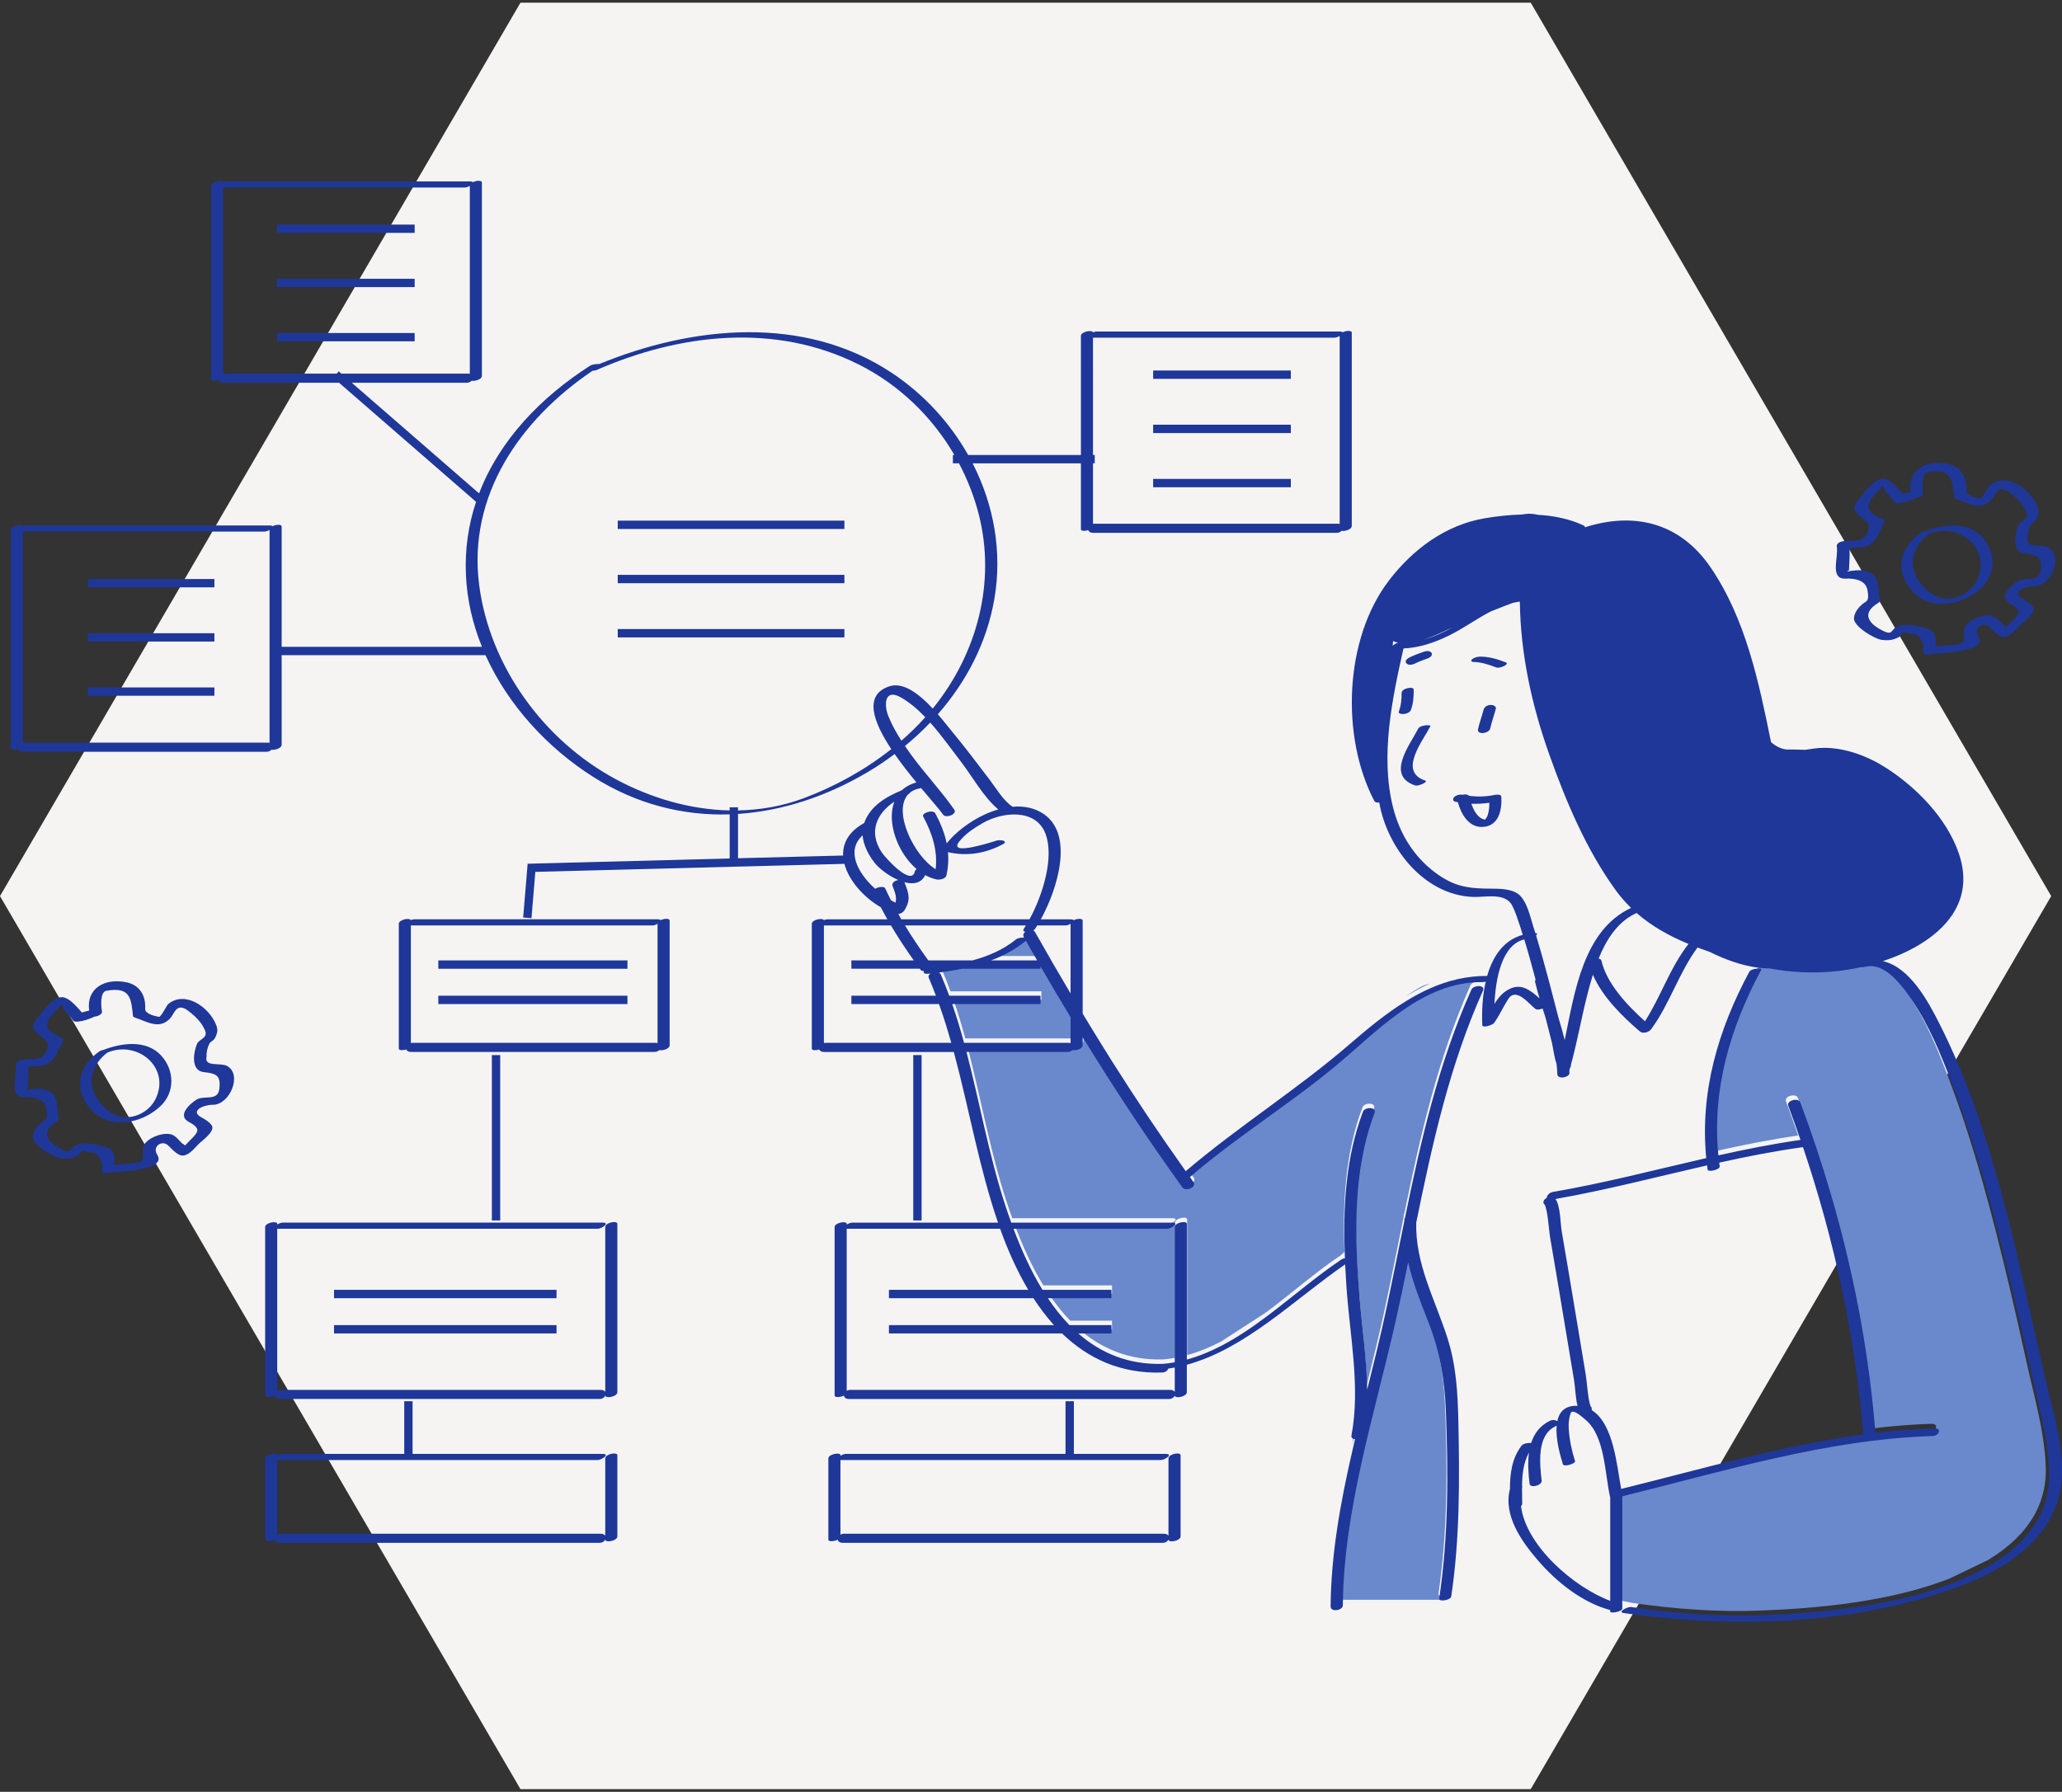
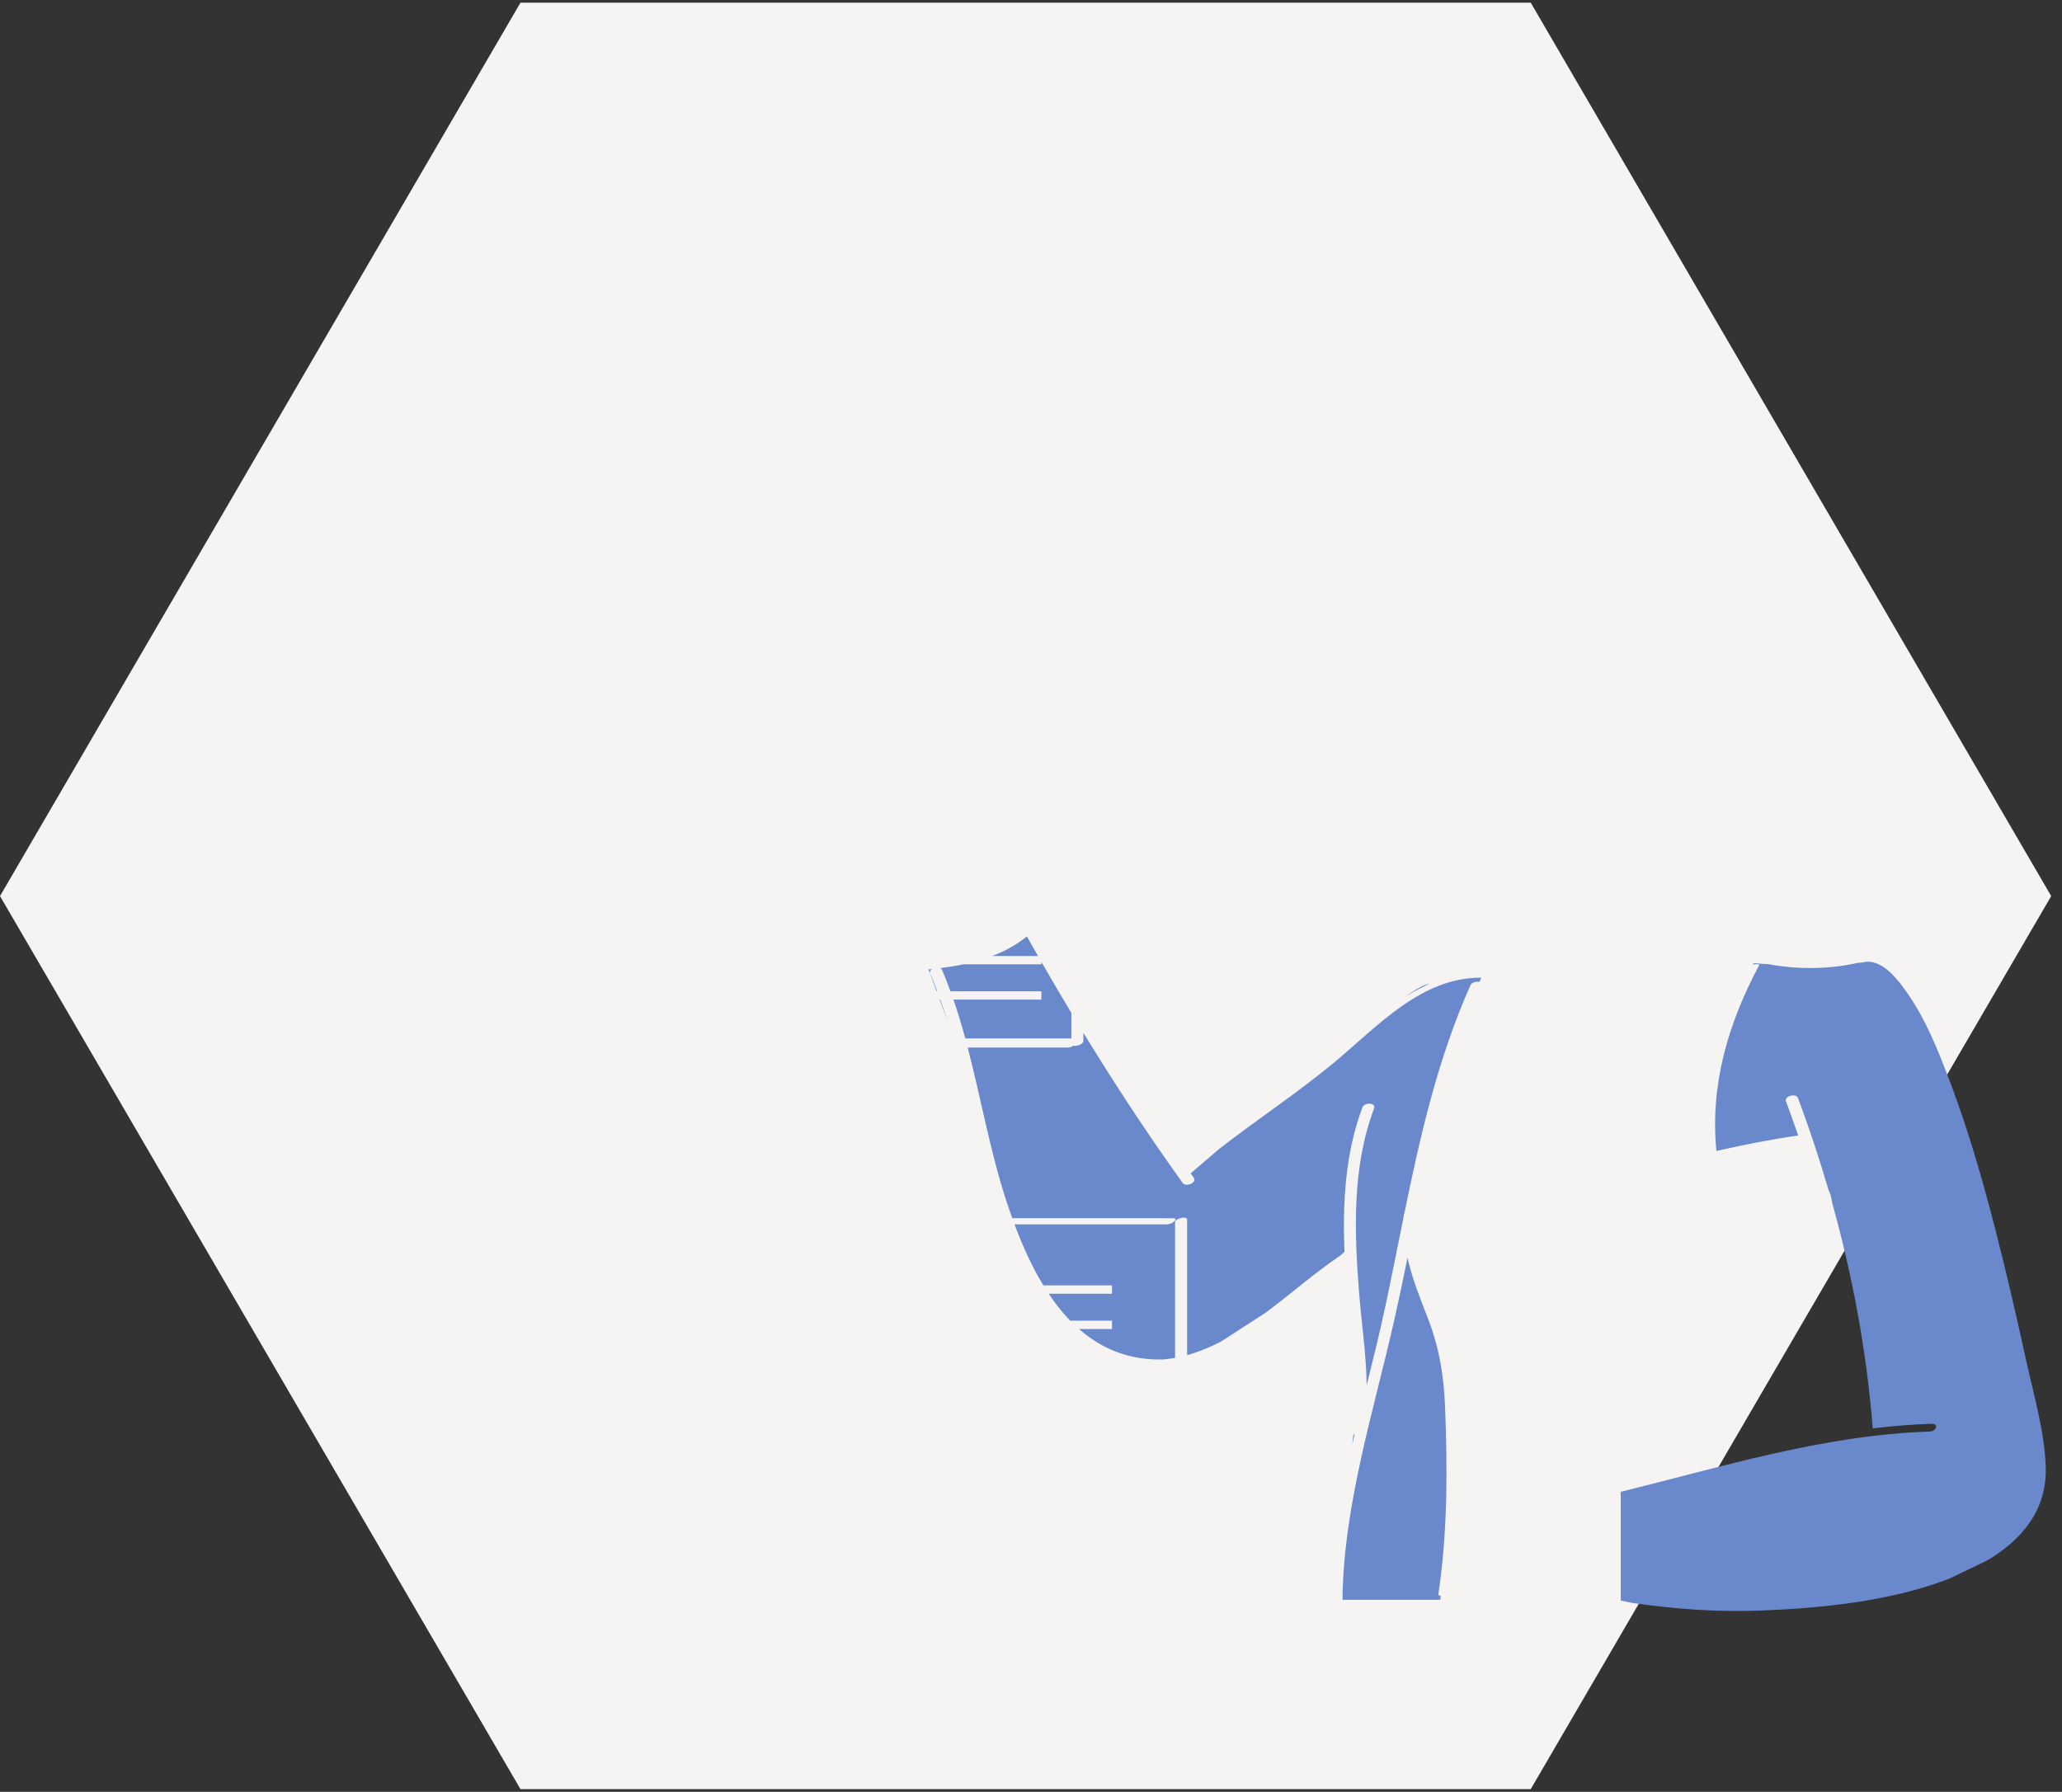
<svg xmlns="http://www.w3.org/2000/svg" width="382px" height="332px" viewBox="0 0 382 332" version="1.1">
  <rect x="0" y="0" width="382" height="332" fill="#333333" stroke="none" />
  <title>unsere-loesungen</title>
  <desc>Created with Sketch.</desc>
  <g id="✅-Startseite" stroke="none" stroke-width="1" fill="none" fill-rule="evenodd">
    <g id="L_Startseite_V2.2-Copy" transform="translate(-809, -2645)">
      <g id="Unsere-Lösungen" transform="translate(0, 1687)">
        <g id="Lösung" transform="translate(250, 80)">
          <g id="Unsere-Lösungen">
            <g id="unsere-loesungen" transform="translate(559, 878)">
              <polygon id="Polygon" fill="#F5F4F3" transform="translate(190, 166) rotate(-270) translate(-190, -166) " points="190.034 -24 355.5 72.418 355.5 259.582 190.034 356 24.5 259.582 24.5 72.418" />
              <g id="105-Manage-Workflow" transform="translate(2, 33.5)" fill-rule="nonzero">
                <path d="M366.233,255.582 C363.579,256.861 361.177,258.017 359.153,258.989 C358.872,259.098 358.59,259.205 358.309,259.31 C347.708,263.238 335.338,264.482 324.113,264.919 C316.209,265.228 308.29,264.628 300.467,263.515 L298.253,263.071 C298.253,256.353 298.253,249.636 298.253,242.919 C317.163,238.247 335.897,232.389 355.506,231.75 C356.699,231.711 357.287,230.259 355.757,230.31 C352.124,230.428 348.52,230.728 344.938,231.161 C343.828,217.092 341.266,203.171 337.483,189.589 L337.163,187.986 L336.711,186.887 C335.045,181.176 333.173,175.525 331.092,169.954 C330.726,168.974 328.509,169.608 328.863,170.554 C329.648,172.656 330.398,174.771 331.125,176.894 C326.029,177.624 320.991,178.631 315.977,179.754 C314.779,167.555 318.135,156.123 323.897,145.345 C324.021,145.113 323.295,145.084 322.636,145.228 L323.021,144.938 C323.64,145.026 324.251,145.084 324.849,145.108 C325.054,145.116 325.252,145.121 325.456,145.128 C329.437,145.857 333.417,146.086 337.772,145.631 C339.221,145.479 340.761,145.225 342.331,144.873 C342.517,144.908 342.759,144.904 343.066,144.822 C343.683,144.657 344.286,144.661 344.874,144.778 C345.144,144.853 345.433,144.939 345.736,145.035 C348.183,146.023 350.258,148.924 351.527,150.768 C354.804,155.526 357.019,161.067 359.064,166.441 C363.796,178.876 367.151,191.855 370.232,204.785 C371.331,209.4 372.363,214.031 373.379,218.664 C374.786,225.085 376.708,231.485 376.983,238.087 C377.323,246.278 372.522,251.799 366.233,255.582 Z M352.556,262.152 C352.556,262.152 352.574,262.144 352.599,262.131 C352.561,262.142 352.522,262.151 352.483,262.161 L352.556,262.152 Z M196.475,158.954 C196.475,157.36 196.475,155.764 196.475,154.169 C194.597,151.041 192.744,147.897 190.925,144.732 L190.925,145.179 L176.45,145.179 C175.027,145.477 173.593,145.704 172.167,145.884 C172.332,145.963 172.467,146.085 172.542,146.261 C173.095,147.55 173.598,148.857 174.079,150.173 L190.925,150.173 L190.925,151.718 L174.636,151.718 C175.451,154.083 176.17,156.484 176.828,158.909 C183.253,158.909 189.677,158.909 196.102,158.909 C196.245,158.908 196.366,158.927 196.475,158.954 Z M172.083,151.717 C172.529,152.935 173.019,154.288 173.538,155.738 C173.12,154.387 172.672,153.048 172.198,151.717 L172.083,151.717 Z M262.122,148.97 C261.283,149.222 259.967,150.026 258.424,151.129 C259.878,150.235 261.373,149.427 262.918,148.75 C262.643,148.821 262.376,148.893 262.122,148.97 Z M170.644,146.059 C170.509,146.074 170.373,146.089 170.238,146.103 C170.151,146.112 170.073,146.116 170,146.116 C170.288,146.874 170.822,148.294 171.515,150.172 L171.636,150.172 C171.218,149.06 170.783,147.954 170.313,146.86 C170.176,146.541 170.347,146.258 170.644,146.059 Z M188.235,140 C188.229,140.005 188.226,140.009 188.219,140.015 C186.296,141.587 184.124,142.753 181.823,143.634 L190.301,143.634 C189.609,142.424 188.918,141.214 188.235,140 Z M223.87,179.375 L218.579,183.899 C218.768,184.163 218.951,184.43 219.14,184.694 C219.824,185.645 217.702,186.523 217.101,185.686 C210.604,176.646 204.506,167.348 198.706,157.861 C198.706,158.364 198.706,158.867 198.706,159.37 C198.706,160.017 197.388,160.409 196.779,160.258 C196.579,160.455 196.285,160.595 195.917,160.595 C189.703,160.595 183.489,160.595 177.276,160.595 C179.742,170.079 181.426,179.852 184.46,189.11 C184.797,190.136 185.153,191.174 185.529,192.217 C195.412,192.217 205.295,192.217 215.177,192.217 C216.679,192.217 215.026,193.36 214.276,193.36 C204.832,193.36 195.389,193.36 185.947,193.36 C187.394,197.236 189.135,201.137 191.29,204.669 L204.01,204.669 L204.01,206.214 L192.282,206.214 C193.486,208.017 194.807,209.703 196.269,211.208 L204.01,211.208 L204.01,212.753 L197.902,212.753 C202.015,216.358 207.123,218.59 213.55,218.381 C214.273,218.317 214.986,218.22 215.69,218.093 C215.69,209.74 215.69,201.387 215.69,193.034 C215.69,192.192 217.92,191.779 217.92,192.434 C217.92,200.818 217.92,209.201 217.92,217.585 C220.081,216.993 222.161,216.136 224.179,215.089 L232.545,209.677 C237.234,206.159 241.725,202.22 246.328,199.121 L247.066,198.459 C246.722,189.389 247.185,180.247 250.406,171.673 C250.755,170.745 252.992,170.718 252.538,171.927 C248.497,182.683 248.882,194.533 249.763,205.813 C250.201,211.432 251.116,217.366 251.186,223.183 C252.376,218.393 253.559,213.618 254.581,208.857 C255.79,203.218 256.897,197.56 258.046,191.919 C258.053,191.794 258.053,191.67 258.062,191.544 C258.067,191.471 258.105,191.4 258.165,191.332 C261.111,176.909 264.373,162.605 270.422,149.031 C270.647,148.524 271.522,148.296 272.096,148.426 C272.239,148.081 272.347,147.821 272.417,147.651 C261.155,147.578 252.974,156.915 244.916,163.568 C238.143,169.16 230.793,173.988 223.87,179.375 Z M265.699,226.984 C265.466,221.189 264.586,216.042 262.463,210.593 C261.028,206.912 259.59,203.302 258.748,199.559 C257.984,203.315 257.204,207.071 256.359,210.817 C252.513,227.886 246.896,245.288 246.704,262.925 L264.816,262.925 C264.816,262.925 264.853,262.667 264.919,262.205 C264.635,262.176 264.442,262.065 264.475,261.845 C266.186,250.438 266.162,238.489 265.699,226.984 Z M248.517,234.2 C248.66,233.578 248.801,232.956 248.948,232.335 C248.875,232.328 248.805,232.317 248.74,232.298 C248.676,232.908 248.602,233.54 248.517,234.2 Z" id="color_x5F_2" fill="#6A89CC" />
-                 <path d="M262.978,101.092 C261.54,103.864 257.017,109.46 262.011,111.12 C262.74,111.362 260.725,112.216 260.184,112.036 C254.701,110.214 259.114,104.639 260.763,101.461 C261.07,100.866 263.186,100.69 262.978,101.092 Z M276.129,114.111 C276.284,116.562 275.669,119.572 272.672,119.72 C270.091,119.848 268.681,117.333 268.073,115.136 C267.927,115.109 267.782,115.087 267.635,115.057 C267.153,114.957 267.061,114.513 267.402,114.187 C267.796,113.81 268.428,113.66 268.958,113.761 C269.427,113.643 269.922,113.677 270.122,113.945 C271.697,114.155 273.255,114.125 274.844,113.796 C275.118,113.74 276.098,113.599 276.129,114.111 Z M273.907,115.243 C272.793,115.403 271.688,115.466 270.58,115.421 C271.016,116.681 271.748,118.051 272.95,118.328 C273.186,118.382 272.994,118.477 273.173,118.279 C273.373,118.057 273.538,117.767 273.625,117.482 C273.852,116.744 273.92,116.002 273.907,115.243 Z M274.083,101.447 C274.344,100.221 274.797,99.051 275.113,97.841 C275.258,97.285 274.456,97.084 274.08,97.113 C273.528,97.155 272.99,97.46 272.844,98.015 C272.528,99.225 272.075,100.394 271.814,101.621 C271.58,102.721 273.872,102.438 274.083,101.447 Z M258.106,98.792 C258.568,98.732 259.2,98.521 259.381,98.042 C259.848,96.812 259.897,95.58 259.898,94.28 C259.898,93.604 257.659,94.023 257.659,94.879 C257.658,96.076 257.572,97.201 257.145,98.329 C256.961,98.812 257.878,98.821 258.106,98.792 Z M276.953,89.227 C275.48,88.646 273.971,88.199 272.377,88.163 C271.835,88.15 271.246,88.275 270.793,88.587 C270.451,88.823 270.492,89.14 270.944,89.15 C272.409,89.184 273.773,89.615 275.127,90.148 C275.583,90.327 276.291,90.085 276.697,89.88 C276.947,89.754 277.419,89.411 276.953,89.227 Z M261.945,87.201 C260.966,87.528 260.004,87.878 259.077,88.336 C258.735,88.504 258.168,88.955 258.52,89.385 C258.855,89.795 259.611,89.696 260.025,89.492 C260.778,89.122 261.527,88.827 262.31,88.566 C262.693,88.438 263.389,88.116 263.247,87.584 C263.114,87.084 262.328,87.073 261.945,87.201 Z M378.848,245.638 C375.969,253.206 368.132,257.803 360.856,260.489 C358.329,261.422 355.745,262.238 353.122,262.956 C353.083,262.967 353.044,262.975 353.005,262.986 C335.578,267.736 316.307,267.915 298.786,265.374 C297.559,265.196 299.56,264.17 300.186,264.261 C300.379,264.29 300.574,264.313 300.768,264.341 C308.625,265.454 316.577,266.054 324.515,265.745 C335.788,265.308 348.21,264.064 358.856,260.135 C359.139,260.031 359.421,259.924 359.704,259.815 C362.153,258.869 364.577,257.747 366.814,256.407 C373.13,252.624 377.952,247.103 377.61,238.91 C377.334,232.308 375.404,225.907 373.99,219.486 C372.97,214.851 371.934,210.221 370.83,205.606 C367.736,192.674 364.368,179.695 359.615,167.259 C357.561,161.885 355.336,156.344 352.046,151.585 C350.771,149.741 348.688,146.84 346.231,145.851 C345.947,145.737 345.658,145.654 345.365,145.595 C344.774,145.477 344.168,145.474 343.548,145.638 C343.241,145.72 342.997,145.725 342.81,145.689 C341.234,146.041 339.688,146.296 338.232,146.447 C333.857,146.903 329.861,146.673 325.864,145.944 C325.66,145.937 325.46,145.933 325.254,145.924 C324.653,145.9 324.041,145.843 323.418,145.755 C320.672,145.366 317.729,144.363 314.75,142.882 C313.985,142.619 313.227,142.347 312.478,142.062 C309.006,146.764 307.347,152.491 303.883,157.207 C303.473,157.765 302.371,158.1 301.798,157.612 C298.679,154.961 294.809,151.173 293.097,147.103 C292.78,148.119 292.502,149.123 292.249,150.08 C291.043,154.633 290.262,159.294 289.013,163.834 C289.061,164.001 289.003,164.162 288.883,164.305 C288.839,164.456 288.802,164.609 288.757,164.761 C288.752,164.778 288.741,164.793 288.734,164.809 C288.743,164.97 288.756,165.129 288.761,165.291 C288.787,166.139 286.54,166.579 286.508,165.521 C286.487,164.876 286.434,164.237 286.362,163.603 C285.894,162.332 285.744,160.643 285.466,159.55 C285.095,158.087 284.724,156.624 284.35,155.162 C284.162,154.564 283.975,153.967 283.787,153.369 C283.293,153.555 282.719,153.644 282.463,153.449 C281.204,152.491 278.867,149.334 277.405,151.61 C276.464,153.075 275.778,154.689 274.747,156.096 C274.539,156.382 272.629,157.074 272.602,156.436 C272.497,153.959 272.624,151.064 273.24,148.369 C273.065,148.431 272.894,148.468 272.754,148.467 C272.702,148.466 272.651,148.469 272.599,148.468 C261.289,148.395 253.073,157.732 244.981,164.386 C238.178,169.981 230.796,174.809 223.844,180.196 C222.009,181.618 220.198,183.07 218.443,184.596 C218.473,184.637 218.502,184.679 218.531,184.72 C218.721,184.984 218.905,185.252 219.095,185.515 C219.782,186.466 217.65,187.345 217.046,186.507 C210.522,177.467 204.398,168.169 198.573,158.681 C198.573,159.184 198.573,159.687 198.573,160.19 C198.573,160.837 197.25,161.229 196.639,161.078 C196.438,161.275 196.142,161.415 195.772,161.415 C189.532,161.415 183.292,161.415 177.052,161.415 C179.529,170.9 181.22,180.673 184.267,189.932 C184.605,190.958 184.963,191.996 185.34,193.039 C195.265,193.039 205.19,193.039 215.115,193.039 C216.623,193.039 214.963,194.182 214.21,194.182 C204.726,194.182 195.243,194.182 185.76,194.182 C187.214,198.059 188.962,201.96 191.126,205.492 L203.9,205.492 L203.9,207.038 L192.122,207.038 C193.331,208.84 194.658,210.526 196.126,212.031 L203.9,212.031 L203.9,213.576 L197.766,213.576 C201.897,217.182 207.026,219.414 213.481,219.205 C214.207,219.141 214.922,219.044 215.63,218.917 C215.63,210.563 215.63,202.21 215.63,193.856 C215.63,193.014 217.869,192.601 217.869,193.256 C217.869,201.641 217.869,210.025 217.869,218.409 C220.039,217.817 222.128,216.96 224.155,215.913 C227.062,214.411 229.843,212.528 232.557,210.501 C237.266,206.982 241.776,203.043 246.399,199.944 C246.456,199.906 246.512,199.865 246.569,199.828 C246.682,199.753 246.902,199.688 247.154,199.64 C247.149,199.521 247.144,199.401 247.139,199.282 C246.793,190.211 247.259,181.068 250.494,172.494 C250.844,171.566 253.091,171.539 252.635,172.748 C248.577,183.505 248.963,195.355 249.847,206.636 C250.288,212.256 251.207,218.19 251.277,224.008 C252.471,219.217 253.66,214.442 254.686,209.68 C255.9,204.041 257.012,198.383 258.166,192.742 C258.173,192.616 258.173,192.492 258.182,192.366 C258.187,192.293 258.225,192.222 258.285,192.154 C261.244,177.73 264.52,163.425 270.594,149.85 C270.821,149.343 271.699,149.115 272.276,149.246 C272.677,149.336 272.935,149.598 272.725,150.066 C266.55,163.867 263.354,178.397 260.367,193.031 C260.172,200.658 263.8,207.159 266.106,214.277 C267.789,219.472 268.061,224.627 268.177,230.047 C268.404,240.743 268.443,251.727 266.846,262.333 C266.781,262.768 265.7,263.101 265.069,263.037 C264.784,263.007 264.589,262.896 264.623,262.676 C266.341,251.269 266.315,239.319 265.851,227.812 C265.617,222.017 264.733,216.87 262.601,211.421 C261.16,207.739 259.716,204.129 258.871,200.385 C258.103,204.142 257.319,207.898 256.471,211.645 C252.608,228.715 246.968,246.117 246.775,263.756 C246.774,263.822 246.77,263.888 246.77,263.954 C246.761,264.908 244.496,265.279 244.506,264.146 C244.591,254.343 246.371,244.648 248.596,235.029 C248.74,234.407 248.881,233.785 249.029,233.164 C248.955,233.157 248.885,233.146 248.819,233.127 C248.506,233.041 248.298,232.828 248.368,232.458 C250.072,223.455 248.019,213.763 247.425,204.728 C247.338,203.412 247.262,202.093 247.199,200.771 C237.739,207.308 228.81,216.373 217.868,219.373 C217.868,221.07 217.868,222.768 217.868,224.465 C217.868,225.289 215.73,225.699 215.637,225.103 C215.475,225.436 215.098,225.718 214.568,225.718 C194.817,225.718 175.065,225.718 155.314,225.718 C154.679,225.718 154.385,225.423 154.348,225.08 C153.687,225.425 152.618,225.485 152.618,225.066 C152.618,214.664 152.618,204.262 152.618,193.859 C152.618,193.049 154.857,192.651 154.857,193.259 C154.857,193.305 154.857,193.351 154.857,193.397 C155.178,193.2 155.581,193.043 155.86,193.043 C164.87,193.043 173.881,193.043 182.892,193.043 C179.365,182.78 177.536,171.915 174.701,161.418 C166.697,161.418 158.693,161.418 150.69,161.418 C150.167,161.418 149.877,161.217 149.77,160.954 C149.139,161.159 148.394,161.145 148.394,160.793 C148.394,153.086 148.394,145.379 148.394,137.671 C148.394,136.897 150.434,136.502 150.616,136.999 C150.838,136.904 151.062,136.84 151.237,136.84 C154.955,136.84 158.674,136.84 162.392,136.84 C161.973,136.103 161.57,135.359 161.179,134.608 C158.038,132.794 155.255,129.693 154.436,126.561 L97.175,128.048 L96.46,136.629 L94.919,136.501 L95.75,126.539 L133.177,125.567 L133.177,117.391 C124.559,117.667 115.922,115.529 107.924,110.466 C99.45,105.101 92.112,97.158 87.943,87.89 L50.178,87.89 C50.178,93.428 50.178,98.967 50.178,104.506 C50.178,105.135 48.924,105.525 48.294,105.407 C48.093,105.63 47.778,105.791 47.377,105.791 C32.35,105.791 17.323,105.791 2.296,105.791 C1.738,105.791 1.442,105.562 1.353,105.274 C0.727,105.471 0,105.452 0,105.106 C0,91.624 0,78.143 0,64.661 C0,63.874 2.112,63.478 2.228,64.016 C2.448,63.923 2.669,63.86 2.842,63.86 C17.869,63.86 32.896,63.86 47.923,63.86 C48.25,63.86 48.422,63.916 48.492,64.001 C49.155,63.665 50.178,63.619 50.178,64.061 C50.178,71.489 50.178,78.917 50.178,86.345 L87.284,86.345 C85.569,82.112 84.514,77.627 84.315,72.999 C84.107,68.197 84.794,63.683 86.194,59.48 L60.811,37.416 C53.672,37.416 46.534,37.416 39.395,37.416 C38.846,37.416 38.552,37.195 38.457,36.913 C37.83,37.113 37.098,37.096 37.098,36.748 C37.098,24.806 37.098,12.864 37.098,0.923 C37.098,0.139 39.189,-0.256 39.324,0.27 C39.545,0.176 39.767,0.114 39.941,0.114 C54.967,0.114 69.994,0.114 85.021,0.114 C85.356,0.114 85.529,0.172 85.595,0.26 C86.259,-0.074 87.276,-0.12 87.276,0.322 C87.276,12.264 87.276,24.206 87.276,36.148 C87.276,36.782 86.004,37.172 85.377,37.045 C85.176,37.261 84.867,37.416 84.475,37.416 C77.373,37.416 70.27,37.416 63.167,37.416 L86.754,57.919 C90.493,48.133 98.139,40.117 107.398,34.211 C107.652,34.05 108.558,33.904 109.045,33.942 C126.292,26.859 146.869,24.798 163.127,35.533 C169.039,39.438 173.931,44.729 177.355,50.804 L198.246,50.804 C198.246,43.448 198.246,36.092 198.246,28.736 C198.246,27.952 200.338,27.558 200.473,28.083 C200.693,27.989 200.915,27.927 201.089,27.927 C216.116,27.927 231.143,27.927 246.17,27.927 C246.505,27.927 246.678,27.986 246.744,28.073 C247.407,27.739 248.425,27.693 248.425,28.135 C248.425,40.077 248.425,52.019 248.425,63.961 C248.425,64.595 247.153,64.985 246.526,64.859 C246.325,65.074 246.016,65.23 245.624,65.23 C230.597,65.23 215.57,65.23 200.544,65.23 C199.995,65.23 199.7,65.008 199.606,64.727 C198.978,64.926 198.246,64.909 198.246,64.561 C198.246,60.49 198.246,56.42 198.246,52.35 L178.189,52.35 C182.094,59.981 183.718,68.724 182.216,77.46 C180.824,85.56 177.032,92.811 171.74,98.844 C172.815,100.082 173.723,101.26 174.359,102.028 C176.761,104.929 179.026,107.936 181.308,110.931 C182.523,112.525 183.779,114.723 185.455,115.889 C185.5,115.92 185.532,115.952 185.563,115.984 C187.677,115.798 189.72,116.177 191.435,117.383 C196.974,121.275 193.913,131.213 190.819,136.842 C192.652,136.842 194.485,136.842 196.317,136.842 C196.673,136.842 196.848,136.907 196.905,137.005 C197.568,136.676 198.573,136.635 198.573,137.073 C198.573,142.821 198.573,148.57 198.573,154.319 C199.493,155.843 200.421,157.363 201.356,158.877 C202.212,160.262 203.066,161.647 203.935,163.024 C208.322,169.973 212.892,176.805 217.666,183.506 C227.434,175.187 238.344,168.351 248.073,159.941 C251.364,157.096 254.818,154.234 258.545,151.954 C260.005,151.06 261.506,150.252 263.058,149.575 C266.303,148.159 269.767,147.302 273.507,147.331 C274.523,143.756 276.508,140.702 280.11,139.714 C279.939,139.173 279.773,138.63 279.594,138.091 C279.176,136.839 278.774,135.548 278.187,134.362 C276.919,131.805 273.229,132.773 270.928,132.691 C261.83,132.367 254.984,123.635 253.516,115.198 C253.119,115.254 252.742,115.175 252.594,114.891 C246.375,102.998 247.017,84.915 255.303,74.071 C259.713,68.302 265.786,63.759 273.065,62.529 C275.217,62.165 277.521,61.899 279.847,61.837 C280.171,61.795 280.493,61.754 280.809,61.715 C281.417,61.638 282.132,61.716 282.886,61.883 C285.851,62.056 288.761,62.633 291.342,63.851 C291.551,63.949 291.634,64.072 291.634,64.201 C300.453,61.37 309.056,63.123 314.849,71.555 C321.378,81.055 323.832,92.849 326.094,104.005 C327.938,105.626 329.504,105.369 329.504,105.369 C329.504,105.369 330.756,105.369 332.423,105.433 C333.555,105.253 334.688,105.07 335.857,105.064 C339.891,105.048 344.038,106.612 347.415,108.78 C353.069,112.411 358.562,118.036 360.837,124.484 C364.546,135 356.012,141.537 346.821,144.587 C351.775,145.706 355.151,151.937 357.256,156.098 C367.567,176.479 371.734,199.705 376.868,221.774 C378.582,229.13 381.693,238.157 378.848,245.638 Z M200.486,50.798 L200.808,50.798 L200.808,52.343 L200.486,52.343 C200.486,56.082 200.486,59.82 200.486,63.56 C200.563,63.546 200.644,63.538 200.729,63.538 C215.756,63.538 230.783,63.538 245.81,63.538 C245.953,63.538 246.075,63.558 246.184,63.585 C246.184,51.975 246.184,40.365 246.184,28.756 C245.878,28.93 245.52,29.063 245.264,29.063 C230.338,29.063 215.411,29.063 200.485,29.063 C200.486,36.308 200.486,43.553 200.486,50.798 Z M39.582,35.724 C46.515,35.724 53.448,35.724 60.381,35.724 L60.746,35.305 L61.229,35.724 C69.04,35.724 76.851,35.724 84.662,35.724 C84.806,35.724 84.928,35.744 85.037,35.771 C85.037,24.161 85.037,12.551 85.037,0.942 C84.731,1.116 84.373,1.249 84.117,1.249 C69.191,1.249 54.264,1.249 39.338,1.249 C39.338,12.748 39.338,24.247 39.338,35.745 C39.415,35.733 39.496,35.724 39.582,35.724 Z M47.563,104.099 C47.707,104.099 47.828,104.118 47.938,104.145 C47.938,90.994 47.938,77.841 47.938,64.689 C47.633,64.863 47.273,64.996 47.017,64.996 C32.091,64.996 17.165,64.996 2.238,64.996 C2.238,78.037 2.238,91.079 2.238,104.121 C2.316,104.107 2.397,104.099 2.482,104.099 C17.509,104.099 32.537,104.099 47.563,104.099 Z M190.156,137.977 C190.015,138.205 189.876,138.426 189.739,138.632 C189.676,138.725 189.562,138.809 189.424,138.881 C189.548,138.943 189.653,139.03 189.723,139.155 C191.886,142.99 194.09,146.799 196.333,150.584 C196.333,146.279 196.333,141.974 196.333,137.67 C196.027,137.844 195.669,137.977 195.413,137.977 C193.661,137.977 191.908,137.977 190.156,137.977 Z M187.66,138.609 C187.793,138.41 187.927,138.193 188.061,137.977 C180.593,137.977 173.125,137.977 165.656,137.977 C167,140.197 168.453,142.352 169.976,144.451 L178.152,144.451 C181.093,143.662 183.893,142.462 186.265,140.531 C186.517,140.326 187.182,140.204 187.681,140.225 C187.694,140.225 187.708,140.225 187.721,140.226 C187.717,140.22 187.714,140.213 187.711,140.208 C187.699,140.187 187.687,140.167 187.676,140.146 C187.454,139.753 187.625,139.388 187.948,139.133 C187.628,139.078 187.455,138.916 187.66,138.609 Z M181.619,144.45 L190.133,144.45 C189.438,143.241 188.744,142.031 188.058,140.816 C188.051,140.822 188.049,140.825 188.042,140.831 C186.111,142.403 183.929,143.57 181.619,144.45 Z M170.334,100.38 C168.866,101.92 167.298,103.372 165.645,104.728 C166.031,105.295 166.43,105.855 166.834,106.407 C169.361,109.868 172.345,113.011 174.79,116.522 C175.382,117.373 173.224,118.167 172.723,117.449 C172.059,116.496 170.481,114.71 168.648,112.524 C167.776,112.657 167.086,112.95 166.569,113.376 C166.526,113.482 166.414,113.593 166.219,113.704 C163.357,116.875 167.305,125.072 171.335,127.555 C171.741,124.109 170.698,120.898 169.03,117.802 C168.679,117.15 170.85,116.42 171.269,117.202 C172.241,119.007 172.992,120.857 173.382,122.764 C175.496,120.127 179.163,117.565 182.943,116.477 C180.161,114.153 178.08,110.28 175.946,107.525 C174.224,105.301 172.393,102.696 170.334,100.38 Z M167.484,127.946 C167.516,127.789 167.641,127.65 167.813,127.535 C164.278,124.521 162.226,118.851 163.683,115.033 C160.475,117.166 158.801,120.582 161.347,124.432 C162.049,125.493 166.893,130.816 167.484,127.946 Z M169.418,99.388 C168.012,97.923 166.498,96.626 164.841,95.695 C161.873,94.028 161.718,97.07 162.573,99.187 C163.218,100.784 164.058,102.293 164.992,103.743 C166.561,102.379 168.042,100.927 169.418,99.388 Z M133.176,116.662 L133.176,116.085 L134.722,116.085 L134.722,116.658 C138.841,116.583 142.951,115.878 146.911,114.391 C152.639,112.24 158.229,109.178 163.12,105.304 C159.765,100.24 157.949,95.256 162.76,93.666 C165.401,92.794 168.39,95.204 170.793,97.781 C170.858,97.7 170.927,97.624 170.992,97.543 C179.027,87.533 182.537,74.364 179.319,61.787 C178.476,58.491 177.23,55.324 175.654,52.342 L174.528,52.342 L174.528,50.797 L174.802,50.797 C170.669,43.689 164.551,37.778 157.104,34.041 C141.612,26.269 123.958,28.302 108.49,35.07 C108.333,35.139 108.053,35.186 107.762,35.209 C94.469,44.175 84.57,58.25 86.781,74.979 C88.771,90.033 98.754,103.704 112.076,110.878 C118.555,114.367 125.852,116.51 133.176,116.662 Z M158.1,118.993 C159.189,115.863 162.134,114.132 165.071,112.927 C165.075,112.926 165.08,112.925 165.084,112.923 C165.77,112.277 166.66,111.778 167.777,111.475 C166.429,109.84 165.006,108.037 163.74,106.217 C162.157,107.401 160.516,108.512 158.812,109.523 C151.226,114.025 143.001,116.766 134.723,117.308 L134.723,125.521 L154.195,125.016 C154.101,122.752 155.199,120.585 158.1,118.993 Z M160.12,131.178 C160.708,130.837 161.783,130.648 161.994,131.11 C162.334,131.854 162.694,132.589 163.064,133.319 C163.347,133.48 163.628,133.623 163.903,133.754 C164.165,132.722 163.808,131.847 163.361,130.679 C163.138,130.1 163.77,129.648 164.426,129.559 C162.598,128.775 160.825,127.389 160.044,126.387 C158.933,124.962 157.95,123.147 157.803,121.288 C154.68,124.101 156.902,128.276 160.12,131.178 Z M164.974,136.834 C172.891,136.834 180.807,136.834 188.725,136.834 C191.167,132.352 193.327,125.422 191.707,121.033 C189.945,116.264 183.747,116.904 180.141,118.958 C178.527,119.878 176.838,120.97 175.68,122.463 C173.485,125.29 182.417,122.302 182.343,122.341 C183.049,121.971 185.057,122.262 183.721,122.963 C180.499,124.652 177.143,125.194 173.622,124.394 C173.75,125.796 173.673,127.229 173.332,128.697 C173.18,129.353 172.071,129.567 171.529,129.454 C170.79,129.3 170.077,129.024 169.399,128.649 C168.665,130.196 167.154,130.397 165.534,129.951 C165.559,129.991 165.585,130.031 165.602,130.077 C166.375,132.092 166.761,133.225 165.558,135.156 C165.299,135.57 164.877,135.809 164.417,135.844 C164.601,136.176 164.784,136.506 164.974,136.834 Z M174.236,159.726 C173.936,158.664 173.625,157.607 173.298,156.555 C172.879,155.204 172.429,153.865 171.953,152.534 L171.837,152.534 L155.724,152.534 L155.724,150.989 L171.266,150.989 L171.388,150.989 C170.967,149.877 170.531,148.77 170.059,147.676 C169.921,147.357 170.093,147.074 170.391,146.875 C170.255,146.89 170.119,146.905 169.983,146.919 C169.896,146.928 169.818,146.932 169.744,146.932 C169.151,146.937 169.033,146.688 169.183,146.418 C168.915,146.43 168.689,146.381 168.587,146.242 C168.526,146.16 168.467,146.076 168.406,145.994 L155.724,145.994 L155.724,144.449 L167.283,144.449 C165.787,142.351 164.367,140.194 163.054,137.975 C158.914,137.975 154.774,137.975 150.633,137.975 C150.633,145.233 150.633,152.489 150.633,159.746 C150.71,159.732 150.791,159.725 150.876,159.725 C158.664,159.726 166.45,159.726 174.236,159.726 Z M215.63,219.885 C215.237,219.96 214.84,220.024 214.442,220.083 C214.306,220.447 213.9,220.789 213.329,220.808 C205.578,221.076 199.517,218.174 194.757,213.572 L162.681,213.572 L162.681,212.027 L193.255,212.027 C191.87,210.497 190.608,208.816 189.453,207.033 L162.681,207.033 L162.681,205.488 L188.491,205.488 C186.434,202.029 184.752,198.246 183.37,194.421 C183.34,194.34 183.315,194.258 183.286,194.177 C173.843,194.177 164.4,194.177 154.957,194.177 C154.92,194.177 154.893,194.173 154.859,194.173 C154.859,204.179 154.859,214.185 154.859,224.191 C155.036,224.09 155.252,224.026 155.502,224.026 C175.254,224.026 195.005,224.026 214.756,224.026 C215.215,224.026 215.495,224.181 215.63,224.396 C215.63,222.892 215.63,221.389 215.63,219.885 Z M196.333,154.986 C194.447,151.858 192.586,148.714 190.76,145.549 L190.76,145.996 L176.222,145.996 C174.794,146.293 173.353,146.52 171.921,146.701 C172.087,146.779 172.223,146.901 172.298,147.078 C172.853,148.366 173.359,149.674 173.842,150.989 L190.76,150.989 L190.76,152.535 L174.401,152.535 C175.219,154.9 175.941,157.302 176.603,159.726 C183.054,159.726 189.506,159.726 195.958,159.726 C196.102,159.726 196.224,159.746 196.333,159.773 C196.333,158.177 196.333,156.582 196.333,154.986 Z M257.011,85.571 C256.366,85.457 256.076,85.271 256.076,85.271 L256.003,86.166 C256.007,86.162 256.011,86.156 256.015,86.151 C256.051,86.111 256.091,86.074 256.134,86.039 C256.352,85.849 256.69,85.665 257.011,85.571 Z M261.716,85.013 C263.598,84.511 265.383,83.682 267.139,82.734 C266.4,83.062 265.672,83.393 264.965,83.726 C263.737,84.303 262.659,84.718 261.716,85.013 Z M283.211,151.486 C282.913,150.479 282.631,149.469 282.392,148.448 C282.355,148.29 282.394,148.143 282.48,148.011 C281.812,145.521 281.136,143.028 280.382,140.56 C276.224,141.529 275.073,147.857 274.855,152.517 C275.604,151.295 276.496,150.214 277.949,149.611 C280.043,148.746 281.696,150.138 283.211,151.486 Z M300.064,134.774 C300.101,134.756 300.139,134.744 300.176,134.73 C299.169,133.75 298.218,132.677 297.345,131.477 C291.9,123.999 288.05,114.88 284.982,106.208 C281.745,97.061 279.696,87.697 279.56,77.975 C279.124,78.031 278.692,78.104 278.27,78.203 C277.233,78.594 275.809,79.14 274.189,79.784 C271.494,81.177 268.97,83.036 266.274,84.334 C263.593,85.625 260.921,86.516 258.006,86.648 C255.897,96.008 253.692,106.522 256.047,116.005 C257.359,121.289 260.289,125.888 264.927,128.906 C268.017,130.916 270.587,131.145 274.253,131.154 C275.88,131.158 278.398,131.172 279.65,132.491 C280.959,133.871 281.476,136.339 282.029,138.083 C282.166,138.514 282.296,138.949 282.43,139.381 C282.872,139.411 282.819,139.611 282.568,139.829 C283.415,142.613 284.193,145.416 284.94,148.228 C285.544,150.5 286.131,152.776 286.713,155.053 C287.135,156.436 287.538,157.822 287.875,159.223 C289.752,149.987 291.419,138.902 300.064,134.774 Z M310.812,141.404 C307.306,139.952 304.03,138.151 301.18,135.656 C301.117,135.694 301.049,135.733 300.969,135.771 C297.625,137.368 295.566,140.621 294.154,144.118 C294.422,144.157 294.63,144.275 294.681,144.502 C295.62,148.673 299.42,152.761 302.74,155.726 C305.71,151.11 307.386,145.767 310.806,141.412 C310.807,141.409 310.811,141.406 310.812,141.404 Z M296.305,265.117 C296.305,265.018 296.305,264.919 296.305,264.821 C291.127,263.457 286.354,259.608 282.927,255.638 C279.893,252.122 276.466,247.317 277.725,242.413 C277.746,239.557 278.044,236.777 279.883,234.363 C280.174,233.979 281.088,233.792 281.65,233.881 C282.199,232.166 283.241,230.689 285.109,229.763 C285.641,229.5 286.223,229.605 286.494,229.86 C286.848,228.127 287.9,226.88 290.247,226.987 C289.858,225.458 289.83,223.574 289.605,222.23 C288.871,217.861 288.148,213.489 287.419,209.12 C286.679,204.683 285.942,200.246 285.175,195.814 C284.937,194.438 284.759,190.867 284.16,189.697 C284.011,189.59 283.918,189.432 283.93,189.205 C283.934,189.11 283.968,189.026 284.01,188.939 C284.103,188.743 284.308,188.578 284.552,188.456 C284.511,188.059 285.013,187.466 285.7,187.348 C295.26,185.708 304.647,183.243 314.094,181.08 C312.905,168.844 316.268,157.363 322.082,146.533 C322.205,146.302 322.604,146.137 323.032,146.045 C323.693,145.9 324.422,145.929 324.298,146.161 C318.512,156.94 315.142,168.374 316.344,180.573 C321.38,179.45 326.44,178.443 331.556,177.712 C330.826,175.589 330.072,173.475 329.285,171.372 C328.93,170.426 331.157,169.792 331.524,170.773 C333.613,176.344 335.494,181.995 337.166,187.706 C337.429,188.606 337.69,189.506 337.942,190.409 C341.742,203.993 344.314,217.915 345.429,231.984 C349.026,231.551 352.645,231.252 356.294,231.133 C357.83,231.083 357.239,232.535 356.042,232.573 C336.349,233.212 317.535,239.07 298.545,243.743 C298.545,250.461 298.545,257.179 298.545,263.896 C298.545,264.104 298.545,264.311 298.545,264.518 C298.544,265.164 296.305,265.489 296.305,265.117 Z M291.753,221.088 C292.008,222.604 292.172,225.791 292.676,227.088 C292.79,227.166 292.866,227.276 292.877,227.431 C292.883,227.522 292.896,227.614 292.887,227.705 C292.885,227.729 292.867,227.751 292.862,227.774 C296.929,230.263 297.524,238.03 298.333,242.376 C313.212,238.711 327.995,234.349 343.163,232.281 C341.7,214.155 337.828,196.273 332.017,179.051 C326.796,179.768 321.636,180.786 316.5,181.924 C316.53,182.155 316.548,182.385 316.581,182.616 C316.67,183.248 314.413,183.727 314.342,183.216 C314.305,182.952 314.283,182.69 314.25,182.428 C304.904,184.559 295.619,186.997 286.171,188.659 C287.108,190.02 287.06,193.164 287.321,194.668 C288.077,199.042 288.809,203.42 289.539,207.799 C290.276,212.23 291.01,216.66 291.753,221.088 Z M296.305,263.112 C296.305,256.741 296.305,250.37 296.305,243.999 C295.3,239.728 295.39,232.527 291.671,229.513 C291.042,229.004 289.313,227.373 288.959,228.386 C288.637,229.31 288.556,230.285 288.62,231.26 C288.754,233.296 289.166,235.275 289.785,237.217 C289.941,237.707 287.716,238.353 287.546,237.817 C286.995,236.089 286.166,233.05 286.383,230.628 C286.293,230.703 286.183,230.778 286.038,230.849 C282.683,232.511 283.245,237.788 283.602,240.823 C283.713,241.767 281.464,242.291 281.363,241.423 C281.145,239.569 280.992,237.527 281.255,235.634 C280.231,237.526 280,239.61 279.97,241.744 C280.015,241.818 280.029,241.91 279.998,242.023 C279.985,242.07 279.979,242.118 279.967,242.164 C279.964,243.147 279.994,244.139 280.001,245.125 C280.002,245.291 279.914,245.439 279.774,245.565 C280.695,252.956 289.659,260.649 296.305,263.112 Z M338.281,67.731 C338.174,67.113 339.091,66.823 339.539,66.759 C341.384,66.497 343.12,67.141 343.992,65.145 C344.835,63.216 343.44,63.051 342.175,61.772 C340.985,60.568 341.515,60.015 342.598,58.722 C343.583,57.546 344.986,55.397 346.694,55.205 C347.657,55.096 348.673,56.027 349.297,56.657 C349.739,57.104 350.165,57.559 350.56,58.044 C350.835,57.941 351.289,57.819 351.912,57.679 C351.319,53.557 354.813,51.572 358.881,52.452 C361.257,52.967 362.433,54.909 362.28,57.366 C362.227,58.206 363.817,58.661 364.823,58.841 C365.232,58.914 366.233,56.72 366.587,56.436 C369.653,53.976 373.991,56.942 375.352,60.143 C375.812,61.224 375.723,61.757 375.206,62.773 C375,63.178 374.524,63.385 374.228,63.699 C373.8,64.518 373.607,65.379 373.649,66.281 C373.2,68.163 376.257,67.298 377.421,67.921 C380.38,69.502 377.932,75.156 374.844,75.132 C373.05,75.117 370.551,76.27 372.649,77.433 C373.387,77.843 374.076,78.226 374.586,78.909 C375.404,80.003 372.679,81.893 372.145,82.436 C371.37,83.225 369.956,85.117 368.546,84.368 C367.757,83.95 367.182,83.298 366.549,82.679 C365.41,81.568 363.517,82.854 364.517,84.39 C366.515,87.464 356.409,87.525 355.528,87.715 C355.102,87.807 354.212,87.885 354.24,87.226 C354.483,85.986 354.053,84.921 352.95,84.03 C352.13,83.951 351.323,83.808 350.53,83.601 C350.344,83.923 350.098,84.373 349.751,84.558 C348.678,85.129 347.796,85.204 346.578,85.056 C345.315,84.902 341.359,82.564 341.455,81.048 C341.533,79.818 342.605,78.629 343.628,78.013 C344.245,77.643 344.103,76.749 343.968,75.89 C343.674,74.01 341.649,73.634 339.929,73.714 C336.889,73.854 338.634,69.788 338.281,67.731 Z M340.624,68.026 C340.726,69.407 340.572,70.813 340.539,72.189 C339.982,72.44 340.107,72.469 340.916,72.275 C341.199,72.247 341.483,72.219 341.768,72.19 C342.243,72.142 342.747,72.128 343.216,72.223 C346.561,72.897 345.658,74.986 346.3,77.585 C346.37,77.869 346.106,78.132 345.887,78.264 C343.249,79.849 343.699,81.626 346.246,83.063 C349.077,84.66 347.886,82.982 349.941,82.432 C351.544,82.003 353.672,82.526 355.198,83.038 C356.749,83.557 356.643,84.948 356.536,86.268 C357.825,86.111 359.134,86.078 360.422,85.93 C362.856,85.649 361.393,84.289 361.946,82.826 C362.556,81.209 366.021,79.931 367.528,80.793 C368.142,81.145 368.632,81.808 369.135,82.291 C369.437,82.433 369.597,82.57 369.626,82.703 C369.861,82.466 370.096,82.23 370.33,81.992 C372.093,80.195 372.835,79.641 370.351,78.292 C368.285,77.171 370.287,75.152 371.743,74.205 C373.166,73.28 375.737,74.566 376.022,72.194 C376.328,69.654 375.453,69.331 373.12,69.074 C370.661,68.803 371.254,65.291 371.892,63.83 C372.271,62.959 373.984,62.787 373.367,61.336 C372.883,60.198 372.069,59.218 371.124,58.426 C370.031,57.51 368.725,56.265 367.688,57.944 C367.404,58.404 367.121,58.926 366.726,59.306 C364.774,61.173 362.569,59.699 360.467,59 C360.313,58.948 360.044,58.858 360.023,58.653 C359.686,55.48 359.58,53.181 355.075,54.01 C353.889,54.229 354.099,57.027 354.281,57.777 C354.41,58.31 353.607,58.736 352.923,58.786 C351.93,59.251 350.943,59.601 349.827,59.721 C349.564,59.75 349.11,59.75 348.93,59.502 C348.433,58.819 347.875,58.104 347.224,57.562 C347.044,56.548 346.738,56.384 346.306,57.071 C345.981,57.399 345.662,57.735 345.352,58.079 C343.33,60.364 343.814,61.443 346.889,62.735 C347.15,62.845 347.185,63.136 347.055,63.355 C346.142,64.908 345.807,66.806 344.075,67.605 C343.089,68.061 341.809,68.016 340.624,68.026 Z M352.119,75.876 C348.886,72.122 349.958,67.837 353.894,65.174 C354,65.103 354.243,65.029 354.523,64.969 C357.96,63.649 362.528,63.01 365.274,66.039 C367.69,68.706 367.856,72.746 365.163,75.334 C361.725,78.639 355.595,79.913 352.119,75.876 Z M353.321,73.896 C354.305,75.423 355.853,76.894 357.692,77.301 C360.268,77.871 363.083,76.387 364.228,74.013 C367.01,68.245 360.885,63.134 355.328,65.437 C355.323,65.439 355.315,65.44 355.309,65.443 C352.599,67.45 351.349,70.84 353.321,73.896 Z M37.456,171.202 C35.662,171.188 33.163,172.34 35.261,173.504 C35.999,173.913 36.688,174.297 37.198,174.98 C38.016,176.074 35.291,177.964 34.757,178.507 C33.982,179.296 32.568,181.188 31.158,180.439 C30.369,180.02 29.794,179.368 29.161,178.749 C28.022,177.638 26.129,178.925 27.128,180.461 C29.127,183.534 19.021,183.596 18.14,183.785 C17.714,183.877 16.824,183.955 16.851,183.297 C17.095,182.057 16.665,180.991 15.561,180.101 C14.742,180.022 13.935,179.879 13.141,179.672 C12.956,179.994 12.71,180.444 12.363,180.628 C11.29,181.199 10.408,181.274 9.19,181.127 C7.926,180.973 3.971,178.634 4.067,177.118 C4.145,175.889 5.217,174.699 6.24,174.084 C6.857,173.713 6.714,172.82 6.58,171.961 C6.285,170.08 4.26,169.705 2.541,169.784 C-0.499,169.924 1.247,165.857 0.894,163.801 C0.787,163.183 1.704,162.893 2.152,162.829 C3.997,162.567 5.733,163.211 6.605,161.215 C7.447,159.286 6.053,159.121 4.788,157.842 C3.597,156.638 4.127,156.085 5.21,154.792 C6.196,153.616 7.599,151.467 9.307,151.274 C10.27,151.166 11.286,152.097 11.909,152.727 C12.351,153.174 12.777,153.629 13.173,154.114 C13.447,154.011 13.901,153.889 14.524,153.749 C13.932,149.627 17.426,147.642 21.494,148.522 C23.87,149.037 25.046,150.979 24.892,153.436 C24.84,154.276 26.43,154.73 27.435,154.91 C27.845,154.984 28.846,152.79 29.2,152.506 C32.266,150.046 36.604,153.012 37.965,156.212 C38.426,157.294 38.336,157.826 37.819,158.843 C37.612,159.248 37.136,159.455 36.841,159.769 C36.413,160.588 36.22,161.449 36.261,162.351 C35.812,164.233 38.869,163.368 40.033,163.991 C42.991,165.574 40.543,171.227 37.456,171.202 Z M35.731,165.146 C33.272,164.875 33.865,161.364 34.503,159.902 C34.882,159.031 36.595,158.859 35.978,157.408 C35.494,156.27 34.68,155.291 33.735,154.499 C32.642,153.582 31.336,152.337 30.299,154.017 C30.015,154.476 29.732,154.999 29.337,155.378 C27.385,157.245 25.18,155.771 23.078,155.072 C22.924,155.02 22.655,154.931 22.634,154.725 C22.297,151.553 22.191,149.253 17.686,150.082 C16.5,150.301 16.71,153.099 16.892,153.85 C17.021,154.382 16.218,154.808 15.534,154.858 C14.541,155.323 13.554,155.673 12.438,155.794 C12.175,155.822 11.722,155.822 11.541,155.574 C11.044,154.891 10.486,154.176 9.836,153.634 C9.655,152.62 9.349,152.457 8.917,153.143 C8.592,153.471 8.273,153.807 7.963,154.151 C5.942,156.436 6.425,157.515 9.5,158.808 C9.761,158.917 9.796,159.208 9.666,159.427 C8.753,160.98 8.418,162.879 6.686,163.678 C5.7,164.133 4.419,164.087 3.235,164.098 C3.337,165.479 3.182,166.884 3.15,168.26 C2.592,168.512 2.718,168.541 3.526,168.347 C3.81,168.318 4.093,168.29 4.378,168.262 C4.853,168.214 5.357,168.199 5.826,168.294 C9.171,168.969 8.268,171.058 8.91,173.656 C8.981,173.94 8.716,174.203 8.498,174.335 C5.86,175.921 6.309,177.698 8.856,179.134 C11.688,180.731 10.496,179.054 12.551,178.504 C14.155,178.074 16.282,178.598 17.808,179.109 C19.359,179.629 19.254,181.019 19.146,182.34 C20.436,182.182 21.744,182.15 23.033,182.001 C25.466,181.72 24.003,180.36 24.556,178.898 C25.166,177.281 28.632,176.003 30.138,176.865 C30.753,177.216 31.243,177.879 31.745,178.362 C32.047,178.504 32.207,178.641 32.237,178.774 C32.472,178.538 32.707,178.301 32.94,178.063 C34.703,176.266 35.445,175.712 32.961,174.364 C30.895,173.243 32.898,171.223 34.353,170.277 C35.777,169.352 38.348,170.637 38.633,168.265 C38.939,165.727 38.063,165.404 35.731,165.146 Z M27.886,162.111 C30.302,164.778 30.467,168.819 27.775,171.406 C24.337,174.711 18.206,175.984 14.731,171.948 C11.497,168.194 12.569,163.909 16.506,161.245 C16.612,161.174 16.855,161.1 17.134,161.041 C20.571,159.722 25.14,159.082 27.886,162.111 Z M17.939,161.509 C17.934,161.511 17.926,161.513 17.92,161.515 C15.211,163.522 13.96,166.912 15.932,169.968 C16.917,171.494 18.465,172.965 20.304,173.373 C22.88,173.943 25.695,172.459 26.84,170.084 C29.621,164.317 23.496,159.206 17.939,161.509 Z M122.057,137.064 C122.057,144.772 122.057,152.479 122.057,160.187 C122.057,160.834 120.734,161.226 120.122,161.075 C119.921,161.272 119.626,161.411 119.256,161.411 C104.229,161.411 89.202,161.411 74.175,161.411 C73.652,161.411 73.362,161.21 73.254,160.947 C72.623,161.152 71.878,161.138 71.878,160.786 C71.878,153.079 71.878,145.372 71.878,137.664 C71.878,136.89 73.919,136.495 74.1,136.992 C74.322,136.897 74.546,136.833 74.721,136.833 C89.748,136.833 104.775,136.833 119.801,136.833 C120.157,136.833 120.332,136.898 120.389,136.995 C121.053,136.668 122.057,136.626 122.057,137.064 Z M119.442,159.726 C119.586,159.726 119.707,159.745 119.817,159.772 C119.817,152.404 119.817,145.037 119.817,137.669 C119.512,137.843 119.152,137.976 118.896,137.976 C103.97,137.976 89.043,137.976 74.117,137.976 C74.117,145.233 74.117,152.49 74.117,159.747 C74.195,159.733 74.276,159.726 74.361,159.726 C89.389,159.726 104.415,159.726 119.442,159.726 Z M110.13,193.852 C110.13,204.033 110.13,214.214 110.13,224.396 C109.994,224.181 109.714,224.026 109.256,224.026 C89.504,224.026 69.753,224.026 50.002,224.026 C49.751,224.026 49.535,224.09 49.359,224.191 C49.359,214.185 49.359,204.179 49.359,194.173 C49.392,194.173 49.419,194.177 49.456,194.177 C69.207,194.177 88.958,194.177 108.71,194.177 C109.463,194.177 111.123,193.034 109.615,193.034 C89.864,193.034 70.113,193.034 50.361,193.034 C50.082,193.034 49.679,193.191 49.359,193.388 C49.359,193.343 49.359,193.296 49.359,193.251 C49.359,192.643 47.12,193.041 47.12,193.85 C47.12,204.252 47.12,214.654 47.12,225.057 C47.12,225.477 48.188,225.416 48.849,225.072 C48.886,225.415 49.181,225.71 49.816,225.71 C69.567,225.71 89.318,225.71 109.069,225.71 C109.6,225.71 109.977,225.428 110.139,225.095 C110.232,225.691 112.37,225.28 112.37,224.457 C112.37,214.055 112.37,203.653 112.37,193.25 C112.369,192.598 110.13,193.011 110.13,193.852 Z M110.13,236.731 C110.13,241.504 110.13,246.277 110.13,251.051 C109.994,250.836 109.714,250.681 109.256,250.681 C89.504,250.681 69.753,250.681 50.002,250.681 C49.751,250.681 49.535,250.745 49.359,250.846 C49.359,246.238 49.359,241.631 49.359,237.024 C49.392,237.024 49.419,237.028 49.456,237.028 C69.207,237.028 88.958,237.028 108.71,237.028 C109.463,237.028 111.123,235.885 109.615,235.885 C97.888,235.885 86.161,235.885 74.434,235.885 L74.434,226.123 L72.888,226.123 L72.888,235.885 C65.379,235.885 57.87,235.885 50.361,235.885 C50.082,235.885 49.679,236.042 49.359,236.239 C49.359,236.203 49.359,236.167 49.359,236.13 C49.359,235.522 47.12,235.92 47.12,236.729 C47.12,241.742 47.12,246.756 47.12,251.768 C47.12,252.19 48.198,252.127 48.858,251.779 C48.919,252.099 49.213,252.365 49.816,252.365 C69.568,252.365 89.319,252.365 109.07,252.365 C109.59,252.365 109.964,252.092 110.131,251.768 C110.131,251.768 110.131,251.768 110.131,251.768 C110.131,252.423 112.37,252.01 112.37,251.169 C112.37,246.156 112.37,241.142 112.37,236.13 C112.369,235.477 110.13,235.889 110.13,236.731 Z M214.47,236.731 C214.47,241.504 214.47,246.277 214.47,251.051 C214.334,250.836 214.054,250.681 213.596,250.681 C193.845,250.681 174.094,250.681 154.342,250.681 C154.092,250.681 153.875,250.745 153.699,250.846 C153.699,246.238 153.699,241.631 153.699,237.024 C153.732,237.024 153.759,237.028 153.797,237.028 C173.547,237.028 193.299,237.028 213.05,237.028 C213.804,237.028 215.463,235.885 213.955,235.885 C208.285,235.885 202.614,235.885 196.944,235.885 L196.944,226.123 L195.398,226.123 L195.398,235.885 C181.833,235.885 168.267,235.885 154.702,235.885 C154.423,235.885 154.021,236.042 153.7,236.239 C153.7,236.203 153.7,236.167 153.7,236.13 C153.7,235.522 151.461,235.92 151.461,236.729 C151.461,241.742 151.461,246.756 151.461,251.768 C151.461,252.19 152.539,252.127 153.199,251.779 C153.26,252.099 153.555,252.365 154.158,252.365 C173.909,252.365 193.66,252.365 213.411,252.365 C213.931,252.365 214.306,252.092 214.473,251.768 C214.473,251.768 214.473,251.768 214.473,251.768 C214.473,252.423 216.712,252.01 216.712,251.169 C216.712,246.156 216.712,241.142 216.712,236.13 C216.71,235.477 214.47,235.889 214.47,236.731 Z M89.12,161.995 L89.12,192.634 L90.666,192.634 L90.666,161.995 L89.12,161.995 Z M154.432,62.966 L112.44,62.966 L112.44,64.512 L154.432,64.512 L154.432,62.966 Z M154.432,73.011 L112.44,73.011 L112.44,74.556 L154.432,74.556 L154.432,73.011 Z M154.432,83.055 L112.44,83.055 L112.44,84.6 L154.432,84.6 L154.432,83.055 Z M79.205,145.995 L114.24,145.995 L114.24,144.45 L79.205,144.45 L79.205,145.995 Z M79.205,152.534 L114.24,152.534 L114.24,150.989 L79.205,150.989 L79.205,152.534 Z M101.1,205.488 L59.881,205.488 L59.881,207.033 L101.1,207.033 L101.1,205.488 Z M59.881,213.572 L101.1,213.572 L101.1,212.027 L59.881,212.027 L59.881,213.572 Z M14.278,75.329 L37.72,75.329 L37.72,73.783 L14.278,73.783 L14.278,75.329 Z M14.278,85.373 L37.72,85.373 L37.72,83.828 L14.278,83.828 L14.278,85.373 Z M14.278,95.417 L37.72,95.417 L37.72,93.872 L14.278,93.872 L14.278,95.417 Z M74.82,8.11 L49.313,8.11 L49.313,9.655 L74.82,9.655 L74.82,8.11 Z M74.82,18.154 L49.313,18.154 L49.313,19.699 L74.82,19.699 L74.82,18.154 Z M74.82,28.198 L49.313,28.198 L49.313,29.743 L74.82,29.743 L74.82,28.198 Z M237.136,35.152 L211.629,35.152 L211.629,36.697 L237.136,36.697 L237.136,35.152 Z M237.136,45.196 L211.629,45.196 L211.629,46.741 L237.136,46.741 L237.136,45.196 Z M237.136,55.24 L211.629,55.24 L211.629,56.785 L237.136,56.785 L237.136,55.24 Z M167.186,161.995 L167.186,192.634 L168.732,192.634 L168.732,161.995 L167.186,161.995 Z" id="color_x5F_1" fill="#1E3799" />
              </g>
            </g>
          </g>
        </g>
      </g>
    </g>
  </g>
</svg>